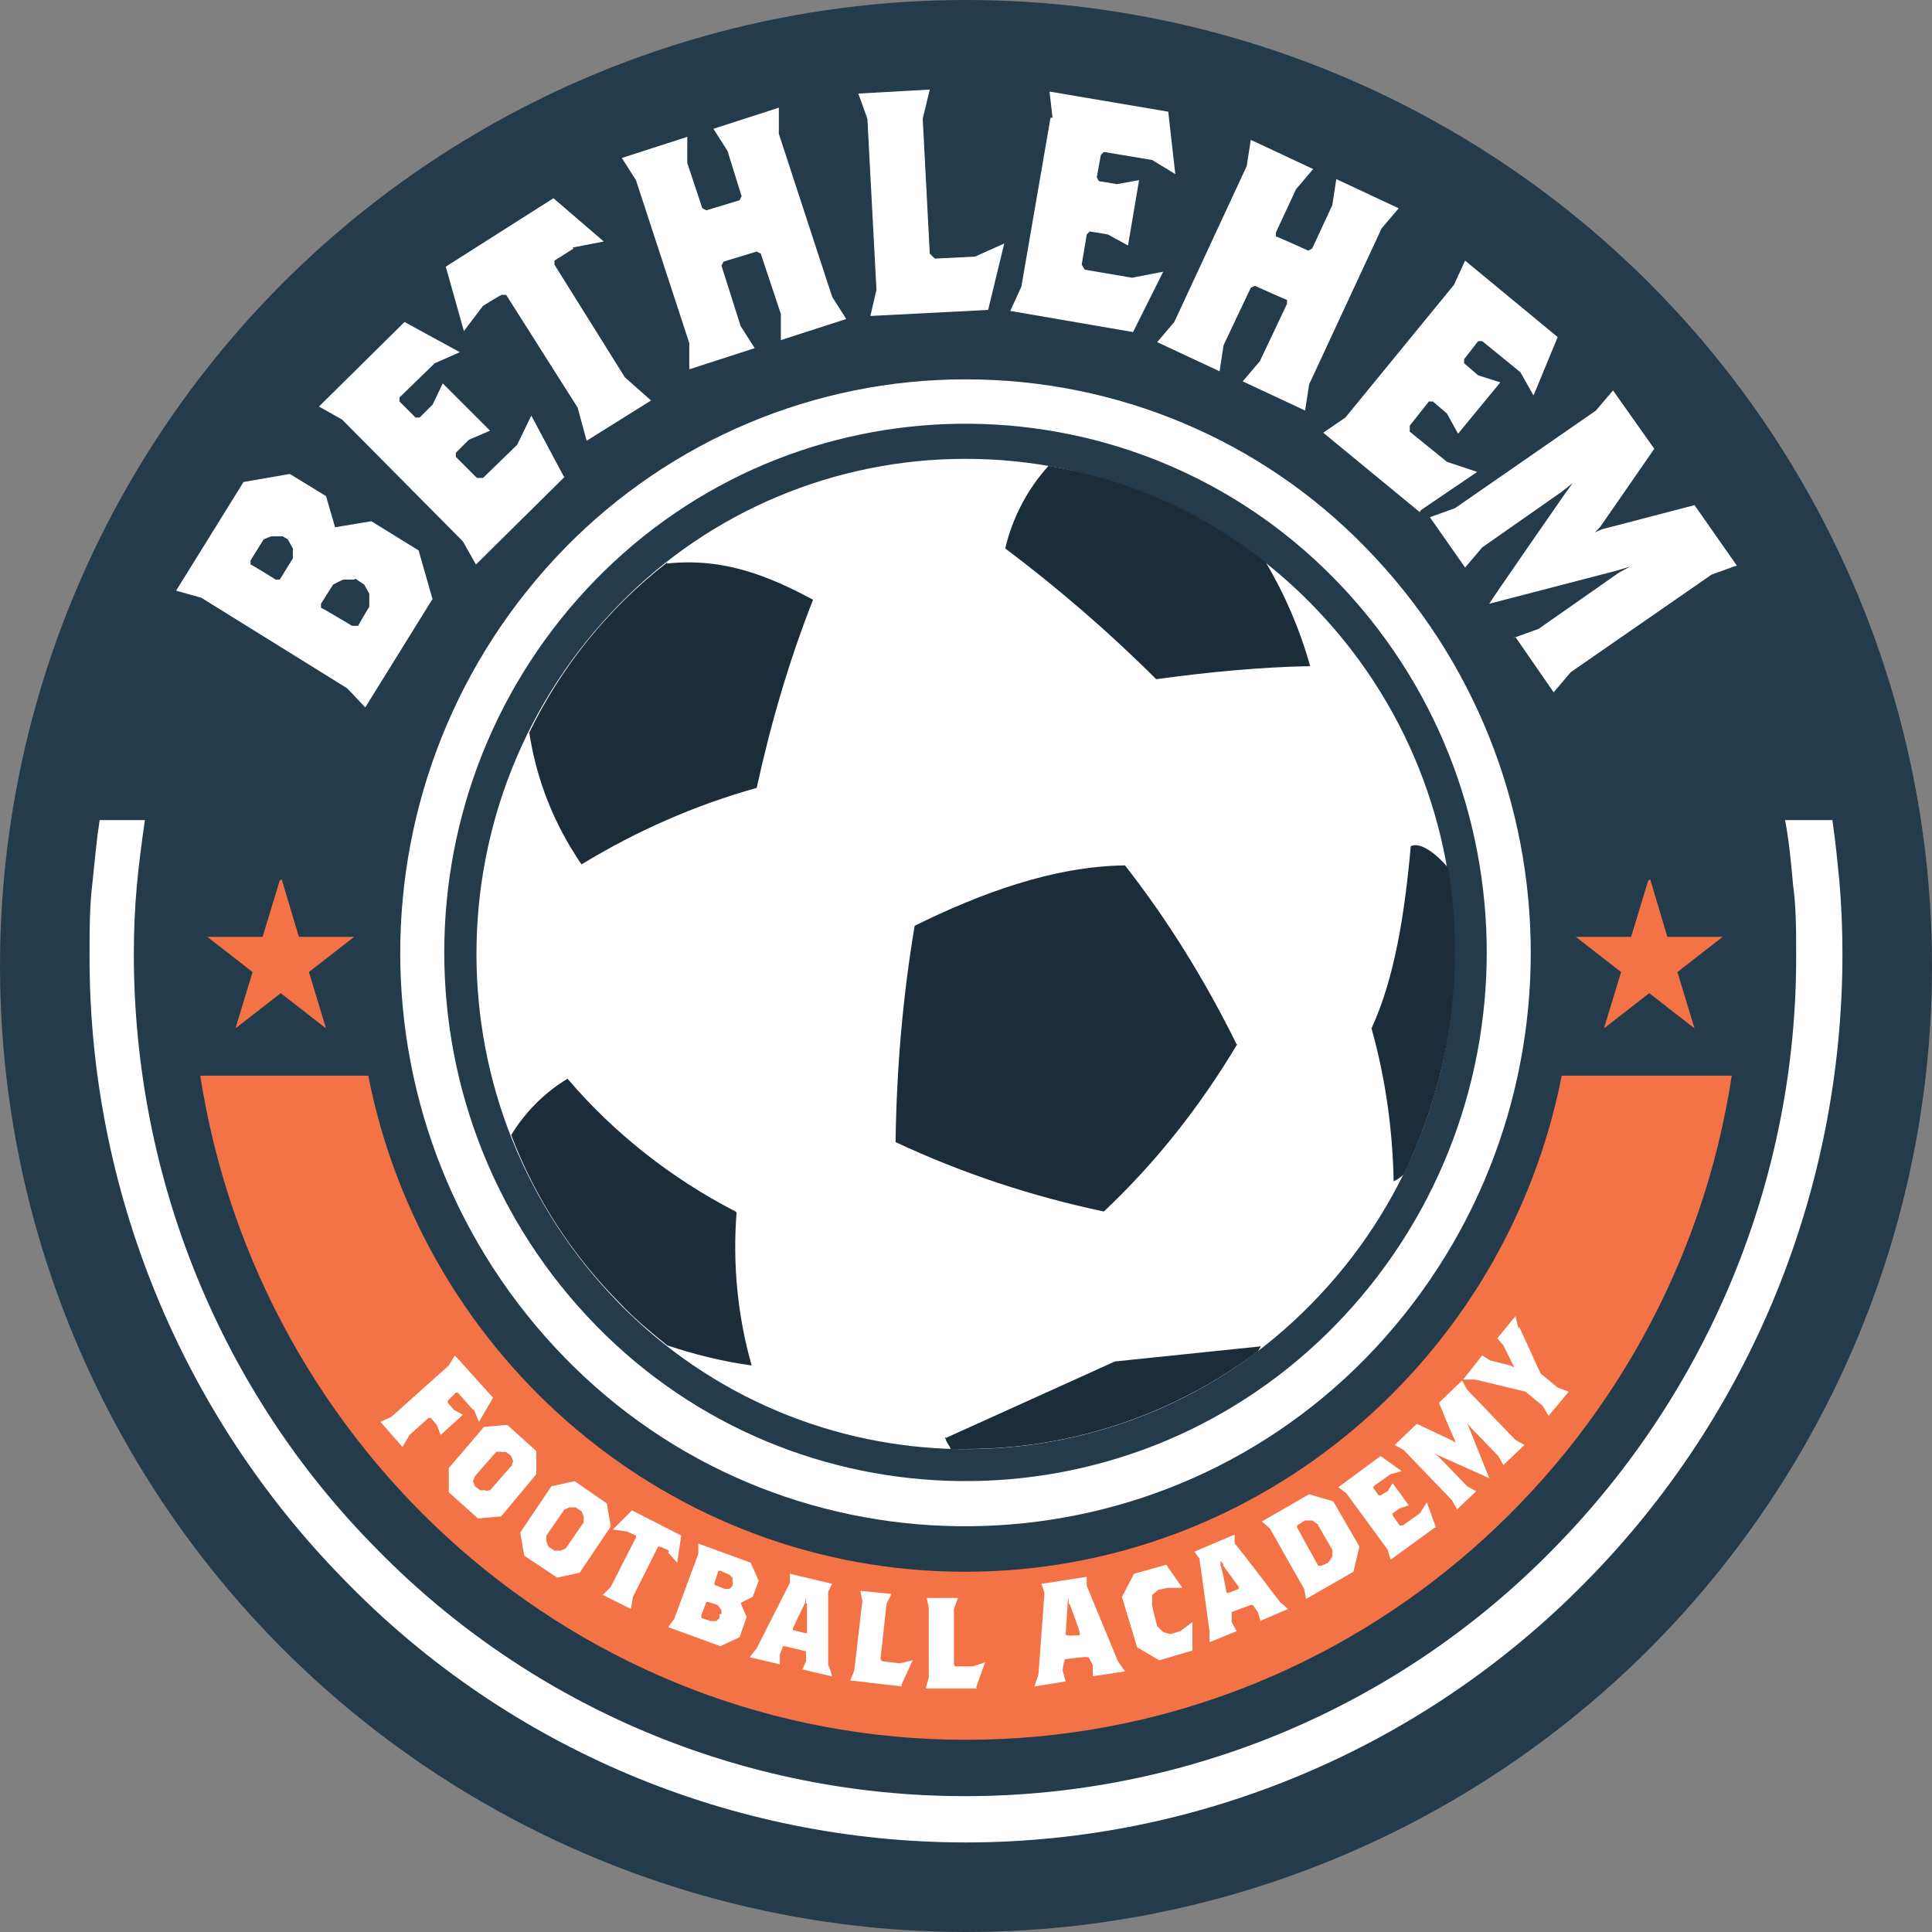
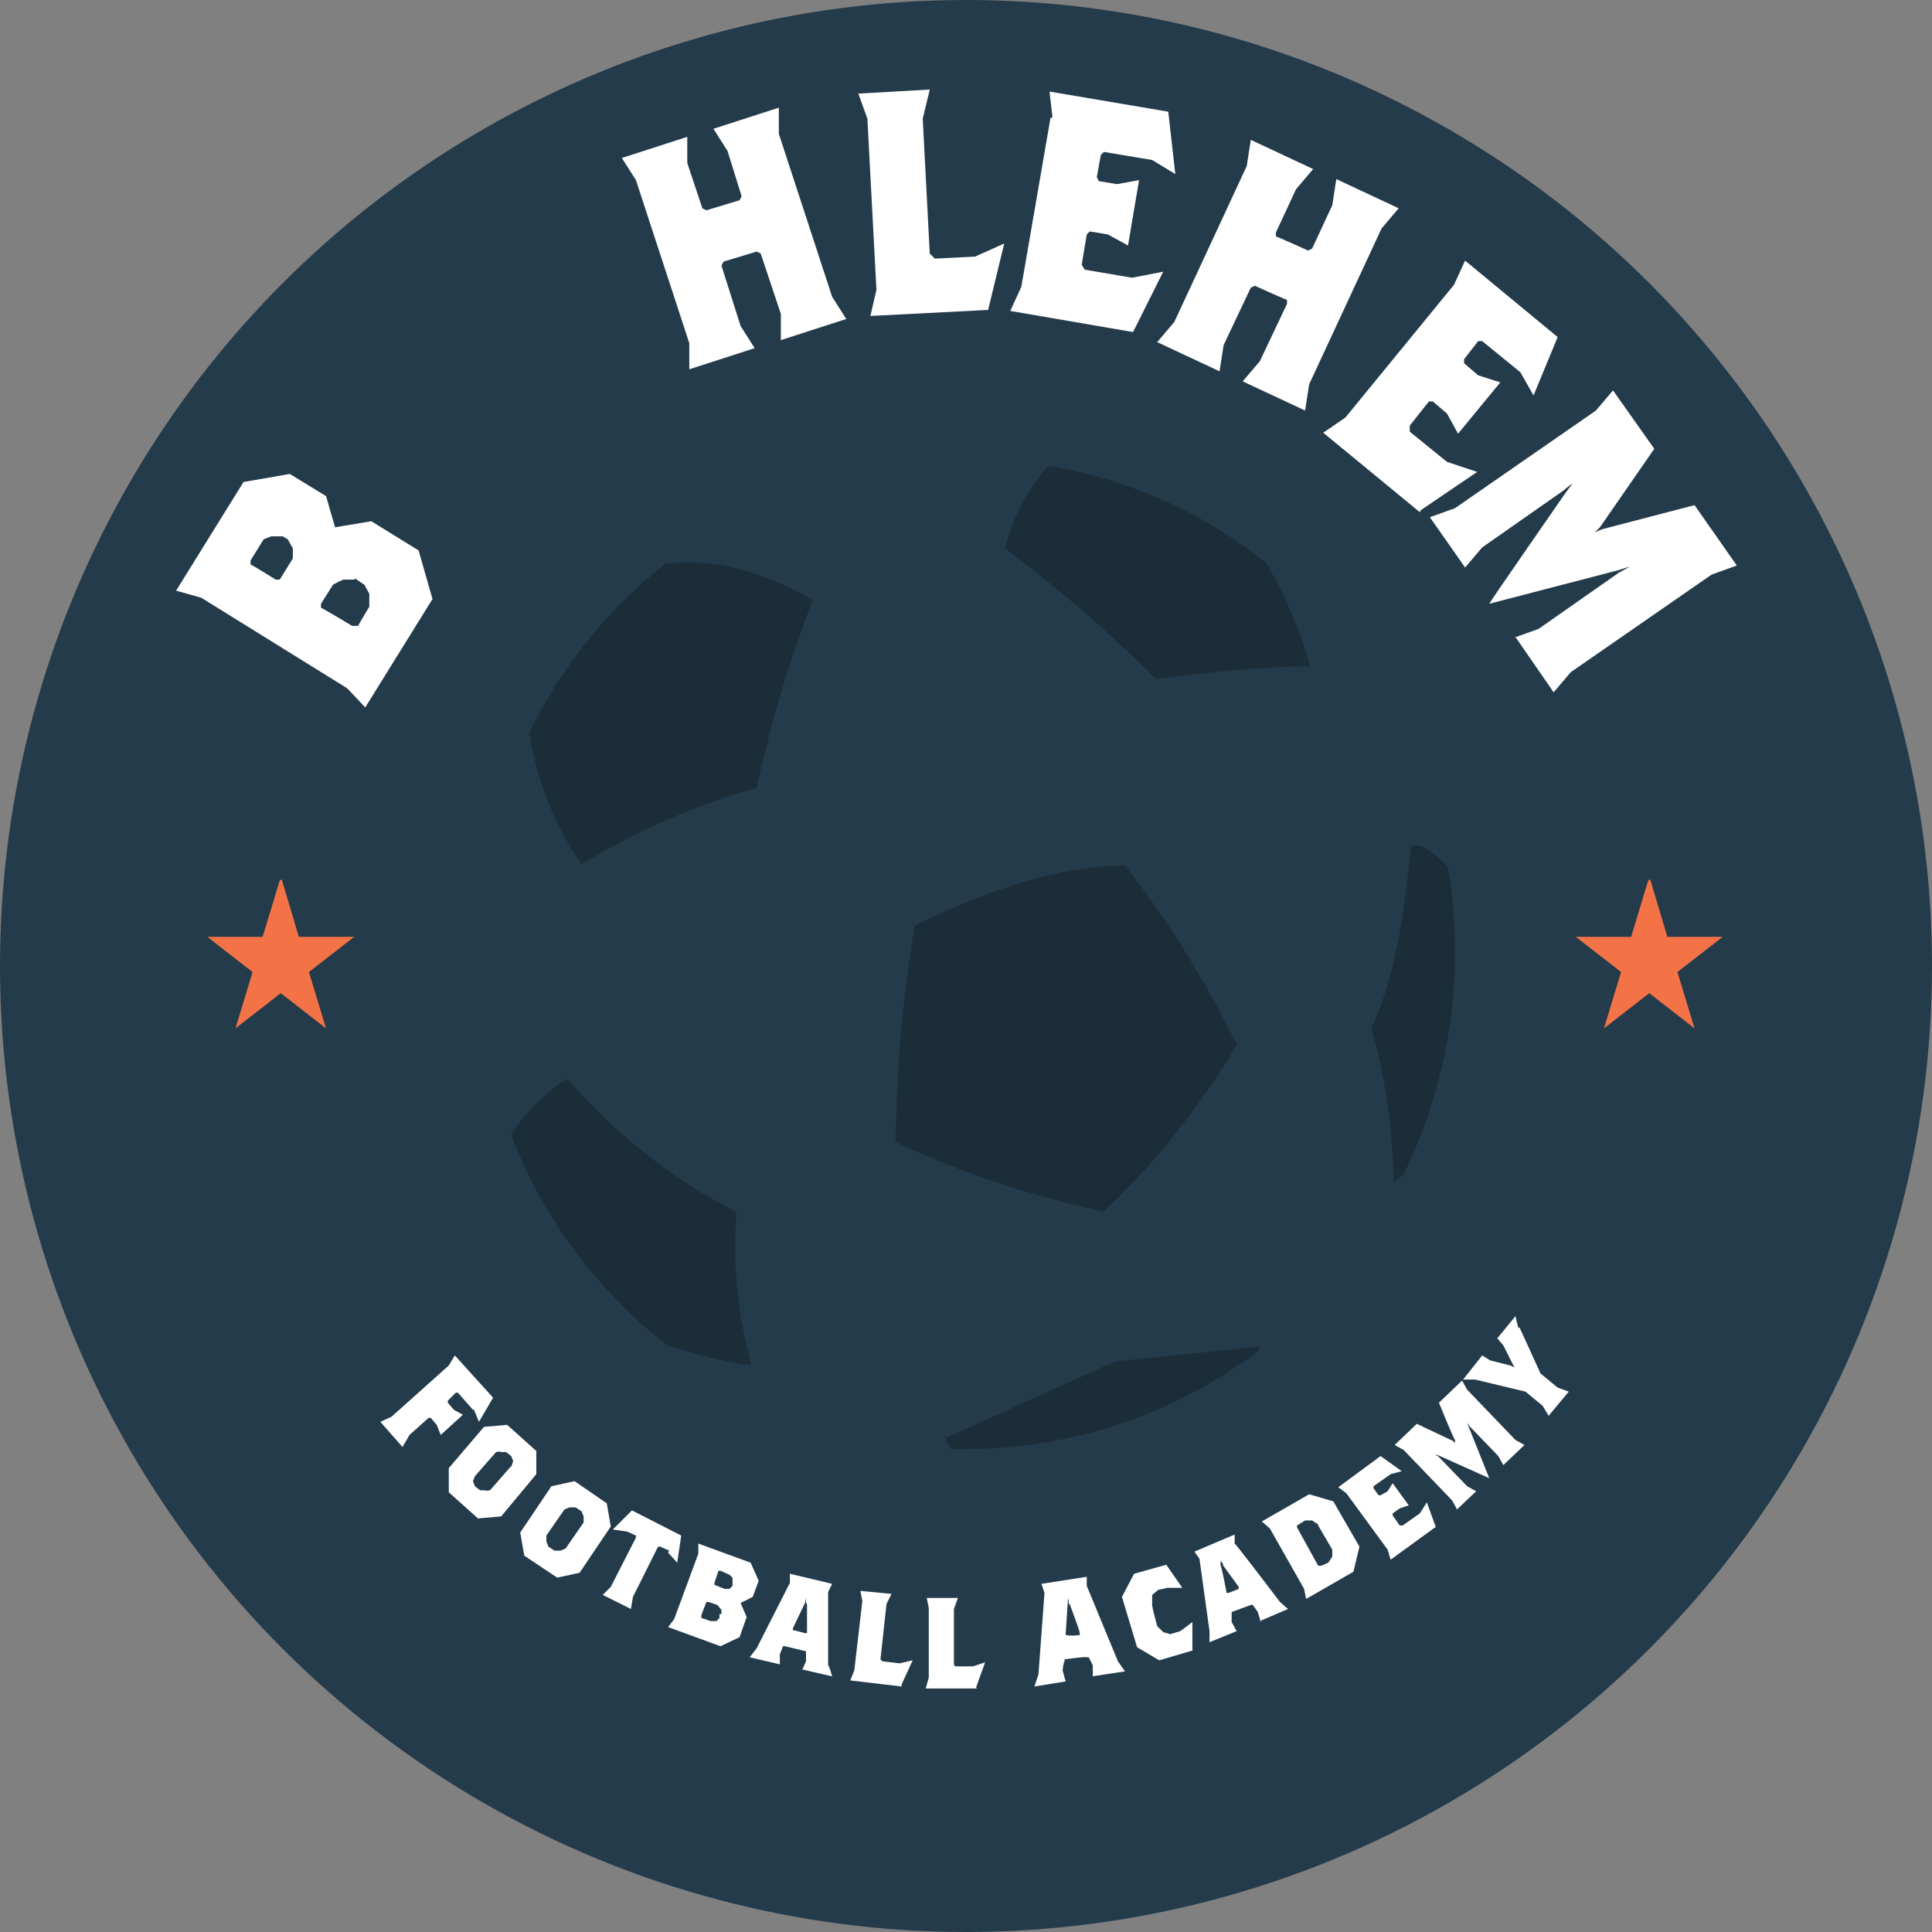
<svg xmlns="http://www.w3.org/2000/svg" id="Layer_1" version="1.1" viewBox="0 0 192 192">
  <rect x="0" y="0" width="192" height="192" fill="#808080" stroke="none" />
  <defs>
    <style>
      .st0 {
        fill: none;
      }

      .st1 {
        fill: #243b4b;
      }

      .st2 {
        clip-path: url(#clippath-1);
      }

      .st3 {
        fill: #fff;
      }

      .st4 {
        fill: #f37347;
      }

      .st5 {
        clip-path: url(#clippath);
      }

      .st6 {
        fill: #1c2d3a;
      }
    </style>
    <clipPath id="clippath">
-       <rect class="st0" x="8.9" y="8.9" width="174.2" height="174.2" />
-     </clipPath>
+       </clipPath>
    <clipPath id="clippath-1">
      <rect class="st0" x="8.9" y="8.9" width="174.2" height="174.2" />
    </clipPath>
  </defs>
  <g id="Group_43">
    <circle id="Ellipse_1" class="st1" cx="96" cy="96" r="96" />
    <g id="logo">
      <g class="st5">
        <g id="Group_6">
          <g id="Group_2">
            <path id="Path_1" class="st3" d="M96,45.6c12.9,0,25.3,5.2,34.3,14.4,19,19.3,19,50.3,0,69.6-18.6,19-49,19.2-68,.7-.2-.2-.4-.4-.7-.7-19-19.3-19-50.3,0-69.6,9-9.2,21.4-14.4,34.3-14.4" />
          </g>
          <g id="Group_3">
            <path id="Path_2" class="st3" d="M96,37.7c15,0,29.3,6,39.7,16.7,21.9,22.4,21.9,58.2,0,80.6-21.5,21.9-56.8,22.3-78.7.8-.3-.3-.5-.5-.8-.8-21.9-22.4-21.9-58.2,0-80.6,10.5-10.7,24.8-16.7,39.7-16.7M132.6,57.5c-19.8-20.2-52.3-20.6-72.6-.7-.2.2-.5.5-.7.7-20.2,20.6-20.2,53.7,0,74.3,19.8,20.2,52.3,20.6,72.6.7.2-.2.5-.5.7-.7,20.2-20.6,20.2-53.7,0-74.3" />
          </g>
          <g id="Group_4">
            <path id="Path_3" class="st3" d="M182.1,81.5c.3,2,.5,4.1.7,6.1.2,2.4.3,4.8.3,7.2,0,23.4-9.1,45.8-25.5,62.4-16.2,16.5-38.4,25.9-61.6,25.9-23.2,0-45.4-9.3-61.6-25.9-16.4-16.6-25.6-39.1-25.5-62.4,0-2.4,0-4.8.3-7.2.2-2,.4-4.1.7-6.1h4.5c-.3,2.1-.6,4.3-.8,6.5-.2,2.2-.3,4.5-.3,6.8,0,22.2,8.6,43.5,24.2,59.2,15.4,15.7,36.4,24.5,58.4,24.5,22,0,43-8.8,58.4-24.5,15.6-15.8,24.3-37.1,24.2-59.2,0-2.3,0-4.6-.3-6.8-.2-2.2-.4-4.4-.8-6.5h4.5Z" />
          </g>
          <g id="Group_5">
-             <path id="Path_4" class="st4" d="M172.1,106.9c-5.7,37.4-37.6,66-76.1,66S25.7,144.2,19.9,106.9h16.7c5.5,28.1,30,49.3,59.3,49.3s53.8-21.2,59.3-49.3h16.7Z" />
-           </g>
+             </g>
        </g>
      </g>
      <g id="Group_7">
        <path id="Path_6" class="st4" d="M28,87.4l1.7,5.7h5.5s-4.5,3.5-4.5,3.5l1.7,5.6-4.5-3.5-4.5,3.5,1.7-5.6-4.5-3.5h5.5s1.7-5.6,1.7-5.6ZM164,87.4l1.7,5.7h5.5s-4.5,3.5-4.5,3.5l1.7,5.6-4.5-3.5-4.5,3.5,1.7-5.6-4.5-3.5h5.5s1.7-5.6,1.7-5.6Z" />
      </g>
      <g id="Group_8">
        <path id="Path_7" class="st3" d="M47,140.1l-1.5-1.7h-.2s-.8.8-.8.8v.2s.6.7.6.7l.9.5-2.2,2-.4-1-.6-.7h-.2s-1.9,1.7-1.9,1.7l-.7,1.2-2.2-2.5,1.1-.5,5.7-5.1.6-1,3.8,4.2-1.4,2.4-.5-1.2Z" />
      </g>
      <g id="Group_9">
        <path id="Path_8" class="st3" d="M47.5,150.9l-2.9-2.6v-2.4c0,0,3.5-4.1,3.5-4.1l2.3-.2,2.9,2.6v2.3c0,0-3.5,4.2-3.5,4.2l-2.3.2ZM50.8,145.8l.2-.6-.2-.5-.5-.4h-.5c0-.1-.5,0-.5,0l-2.1,2.4-.2.5.2.5.5.4h.5c0,.1.5,0,.5,0l2.1-2.4Z" />
      </g>
      <g id="Group_10">
        <path id="Path_9" class="st3" d="M55.4,156.8l-3.3-2.2-.4-2.3,3.1-4.6,2.3-.5,3.2,2.2.4,2.3-3.1,4.6-2.3.5ZM58,151.3v-.6c0,0-.2-.5-.2-.5l-.6-.4h-.6c0,0-.5.2-.5.2l-1.8,2.6v.6c0,0,.2.5.2.5l.6.4h.6c0,0,.5-.2.5-.2l1.8-2.6Z" />
      </g>
      <g id="Group_11">
        <path id="Path_10" class="st3" d="M66.5,154.1l-.9-.4h-.2c0,0-2.5,5-2.5,5l-.2,1.2-2.8-1.4.8-.8,2.5-4.9v-.2c0,0-.9-.4-.9-.4l-1.4-.2,1.9-1.9,4.9,2.5-.4,2.7-.9-1Z" />
      </g>
      <g id="Group_12">
        <path id="Path_11" class="st3" d="M71.6,163.6l-5.2-1.9.6-.8,2.4-6.5v-1c0,0,5.2,1.9,5.2,1.9l.8,1.8-.6,1.6-1.2.6.6,1.4-.7,2-1.9.9ZM71.7,160.4v-.4s-.4-.5-.4-.5l-.9-.3h-.2c0,0-.5,1.3-.5,1.3v.3c.1,0,.9.3.9.3h.6c0,0,.3-.3.3-.3v-.4ZM72.8,157.2v-.4s-.3-.3-.3-.3l-.9-.4h-.2c0,0-.4,1.2-.4,1.2v.2c0,0,1,.4,1,.4h.5c0,0,.3-.3.3-.3v-.3Z" />
      </g>
      <g id="Group_13">
        <path id="Path_12" class="st3" d="M79.7,166l.4-.9v-1c0,0-2.1-.5-2.1-.5h-.2c0,.1-.3.8-.3.8v1c0,0-3-.7-3-.7l.7-.9,3.3-6.5v-.9s4.2,1,4.2,1l-.4.8v7.3c.1,0,.4,1.1.4,1.1l-3-.7ZM80.1,159.3v-.5s-.1.5-.1.5l-1.2,2.5v.2c.1,0,1.2.3,1.2.3h.2c0-.1,0-2.9,0-2.9Z" />
      </g>
      <g id="Group_14">
        <path id="Path_13" class="st3" d="M89.6,167.6l-5.1-.6.4-1,.8-6.9-.2-1,3.1.3-.5,1-.6,5.5.2.2,1.7.2,1.3-.3-1.1,2.4Z" />
      </g>
      <g id="Group_15">
        <path id="Path_14" class="st3" d="M97.1,167.8h-5.1c0,0,.3-1.1.3-1.1v-6.9c0,0-.2-1-.2-1h3.1s-.4,1.1-.4,1.1v5.5c0,0,.1.2.1.2h1.8s1.2-.4,1.2-.4l-.9,2.5Z" />
      </g>
      <g id="Group_16">
        <path id="Path_15" class="st3" d="M108.6,166.6v-1.1s-.4-.8-.4-.8h-.2c0-.1-2.2.2-2.2.2v.2c-.1,0-.2.9-.2.9l.3,1.1-3.1.5.4-1.2.6-8.1-.3-.9,4.5-.7v.9c0,0,3.1,7.5,3.1,7.5l.7,1-3.3.5ZM106.2,159.4v-.5c-.1,0-.1.5-.1.5l-.2,3.1h.2c0,.1,1.2,0,1.2,0v-.2c.1,0-1-2.9-1-2.9Z" />
      </g>
      <g id="Group_17">
        <path id="Path_16" class="st3" d="M118.6,164l-3.4,1-2.2-1.3-1.5-5,1.2-2.3,3.2-.9,1.6,2.3h-1.5c0,0-.9.2-.9.2l-.6.5v.9c-.1,0,.5,2.2.5,2.2l.6.6.7.2,1-.3,1.2-.9v2.8Z" />
      </g>
      <g id="Group_18">
        <path id="Path_17" class="st3" d="M125.3,161.2l-.3-1-.5-.7h-.2c0,0-1.9.7-1.9.7v.2c0,0,0,.8,0,.8l.5.9-2.7,1.1v-1.1c0,0-1-7.2-1-7.2l-.5-.7,4-1.7v.9c.1,0,4.5,5.8,4.5,5.8l.8.7-2.8,1.2ZM121.6,155.5l-.3-.4v.5c.1,0,.6,2.7.6,2.7h.2c0,0,1-.4,1-.4v-.2c0,0-1.6-2.2-1.6-2.2Z" />
      </g>
      <g id="Group_19">
        <path id="Path_18" class="st3" d="M134.5,156.2l-4.7,2.7-.2-1-3.4-6-.8-.7,4.7-2.7,2.4.7,2.6,4.5-.6,2.5ZM131,151.5l-.6-.4h-.7s-.8.5-.8.5v.2s2.1,3.8,2.1,3.8h.3c0,0,.7-.3.7-.3l.4-.6v-.7c0,0-1.4-2.4-1.4-2.4Z" />
      </g>
      <g id="Group_20">
        <path id="Path_19" class="st3" d="M142.6,151.8l-4.4,3.2-.3-1-4.1-5.6-.8-.6,4.2-3.1,2.1,1.5-1.1.3-1.7,1.2v.2s.5.7.5.7h.2s.7-.4.7-.4l.5-.8,1.6,2.2-.9.3-.7.5v.2s.7,1,.7,1h.3c0,0,1.7-1.2,1.7-1.2l.7-1.1.9,2.5Z" />
      </g>
      <g id="Group_21">
        <path id="Path_20" class="st3" d="M149.4,145.6l-.5-.9-2.8-2.9-.3-.4.2.5,2,5h0s-4.9-2.2-4.9-2.2l-.5-.2.4.3,2.8,2.9.9.5-1.9,1.8-.5-.9-4.8-5-.9-.5,2.2-2.1,3.6,1.7.2.2v-.3c-.1,0-1.6-3.7-1.6-3.7l2.3-2.2.5.9,4.8,5,.9.5-2.1,2Z" />
      </g>
      <g id="Group_22">
        <path id="Path_21" class="st3" d="M151,131.9l2.1,4.6,1.7,1.4,1.1.4-2,2.4-.6-1-1.7-1.4-5-1.2h-1.2c0,0,1.9-2.4,1.9-2.4l.8.5,2,.5.4.2-.2-.4-.9-1.8-.6-.7,1.8-2.2.3,1.2Z" />
      </g>
      <g id="Group_23">
        <path id="Path_22" class="st3" d="M43,59.5l-6.7,10.8-1.8-1.9-14.5-9-2.5-.7,6.7-10.8,4.6-.8,3.6,2.2.9,3.1,3.6-.6,4.7,2.9,1.4,4.9ZM28.1,53.3h-1c0-.1-.9.3-.9.3l-1.3,2.1v.4c.1,0,2.5,1.5,2.5,1.5h.4c0,0,1.3-2.1,1.3-2.1v-1s-.5-.9-.5-.9l-.5-.3ZM35.2,57.6h-1c0-.1-1.1.5-1.1.5l-1.2,1.9v.4c.1,0,3.1,1.8,3.1,1.8h.6c0-.1,1.1-1.9,1.1-1.9v-1.3c0,0-.5-.9-.5-.9l-.9-.6Z" />
      </g>
      <g id="Group_24">
-         <path id="Path_23" class="st3" d="M56.1,47.4l-8.8,8.7-1.3-2.3-12-12.1-2.3-1.3,8.5-8.4,5.5,3-2.5,1.1-3.5,3.4v.4c0,0,1.6,1.6,1.6,1.6h.4s1.3-1.3,1.3-1.3l1-2.1,4.7,4.7-2.1.9-1.3,1.3v.4s2.1,2.1,2.1,2.1h.6s3.4-3.3,3.4-3.3l1.4-2.9,3.2,6Z" />
-       </g>
+         </g>
      <g id="Group_25">
-         <path id="Path_24" class="st3" d="M57,24.7l-1.9,1.2v.4c0,0,7,11.2,7,11.2l2.6,2.3-6.4,4-.9-3.3-7.1-11.2h-.4c0-.1-1.9,1.1-1.9,1.1l-1.9,2.5-1.8-6.4,10.7-6.8,5,4.3-3.1.6Z" />
-       </g>
+         </g>
      <g id="Group_26">
        <path id="Path_25" class="st3" d="M77.6,33.8v-2.6c0,0-2-6-2-6l-.4-.2-3.3,1-.2.4,1.9,6,1.4,2.2-6.5,2.1v-2.6c0,0-5.3-16.2-5.3-16.2l-1.4-2.2,6.5-2.1v2.6c0,0,1.5,4.5,1.5,4.5l.4.2,3.3-1,.2-.4-1.4-4.5-1.4-2.2,6.5-2.1v2.6c0,0,5.3,16.2,5.3,16.2l1.4,2.2-6.5,2.1Z" />
      </g>
      <g id="Group_27">
        <path id="Path_26" class="st3" d="M85.3,9.3l.9,2.5.9,17-.6,2.6,11.7-.6,1.6-6.6-2.9,1.3-4,.2-.5-.5-.7-13.4.7-2.9-7.1.4Z" />
      </g>
      <g id="Group_28">
        <path id="Path_27" class="st3" d="M104.4,11.7l-2.9,16.8-1.1,2.4,12.2,2.1,3-6-3.1.6-4.7-.8-.3-.5.5-3,.3-.3,1.8.3,2,1.1,1.1-6.5-2.2.4-1.8-.3-.2-.4.4-2.2.3-.3,4.8.8,2.3,1.4-.7-6.2-11.8-2,.3,2.6Z" />
      </g>
      <g id="Group_29">
        <path id="Path_28" class="st3" d="M123.5,37.9l1.7-2,2.7-5.7v-.4c-.1,0-3.2-1.4-3.2-1.4l-.4.2-2.7,5.7-.4,2.6-6.2-2.9,1.7-2,7.2-15.5.4-2.6,6.2,2.9-1.7,2-2,4.3v.4c.1,0,3.2,1.4,3.2,1.4l.4-.2,2-4.3.4-2.6,6.2,2.9-1.7,2-7.2,15.5-.4,2.6-6.2-2.9Z" />
      </g>
      <g id="Group_30">
        <path id="Path_29" class="st3" d="M141.1,50.9l-9.6-7.9,2.2-1.5,10.8-13.2,1.1-2.4,9.2,7.6-2.4,5.8-1.3-2.3-3.8-3.1h-.4c0,0-1.4,1.8-1.4,1.8v.4s1.4,1.2,1.4,1.2l2.2.7-4.2,5.1-1.1-2-1.4-1.2h-.4c0,0-1.9,2.4-1.9,2.4v.6s3.7,3,3.7,3l3,1-5.6,3.8Z" />
      </g>
      <g id="Group_31">
        <path id="Path_30" class="st3" d="M150.4,63.4l2.5-.9,8-5.6,1.1-.6-1.3.4-12.7,3.3h0c0-.1,7.5-10.9,7.5-10.9l.8-1.1-1,.8-8,5.6-1.7,2-3.5-5,2.5-.9,14-9.7,1.7-2,4.1,5.8-5.4,7.8-.5.5.7-.3,9.2-2.4,4.2,6-2.5.9-14,9.7-1.7,2-3.8-5.5Z" />
      </g>
      <g class="st2">
        <g id="Group_33">
          <g id="Group_32">
            <path id="Path_31" class="st6" d="M104.2,46.3c-2.1,2.3-3.6,5.2-4.3,8.2,5.3,4,10.3,8.3,15,13,5.1-.7,10.2-1.2,15.3-1.3-1-3.6-2.5-7.1-4.4-10.3-6.3-5-13.7-8.3-21.6-9.6M93.9,142.8c.1.4.3.7.5,1h0c0,0,0,.1.1.2.5,0,1,0,1.5,0,10.5,0,20.6-3.4,29-9.7.2-.3.3-.5.3-.5l-14.5,1.5-16.8,7.6ZM143.8,86.1c-2.5-2.8-3.6-2-3.6-2-.6,6.7-1.6,13.1-3.9,18.1,1.4,5,2.1,10.1,2.2,15.2.4-.2.7-.4,1-.7,3.3-6.8,5.1-14.3,5.1-21.9,0-2.9-.2-5.8-.7-8.6M66.3,55.9c-5.8,4.5-10.5,10.3-13.7,16.9.6,4,2,7.9,4.1,11.4h0c.4.6.7,1.2,1.1,1.7,5.4-3.3,11.3-5.9,17.4-7.6,1.4-6.4,3.2-12.6,5.6-18.7-4.3-2.3-8.8-4.2-14.5-3.6M73.1,120.4c-6.4-3.3-12.1-7.8-16.7-13.2-2.3,1.4-4.2,3.3-5.6,5.6,2.4,6.3,6.1,12,10.9,16.8,1.4,1.5,3,2.8,4.6,4.1,2.7.9,5.5,1.6,8.4,2-1.4-4.9-1.9-10.1-1.5-15.2M122.9,103.8c-3.1-6.3-6.8-12.3-11.1-17.8-7.2.1-14.4,2.8-20.9,6-1.2,7.1-1.8,14.3-1.9,21.5,6.6,3.1,13.6,5.4,20.7,6.9,5.2-4.9,9.6-10.5,13.3-16.7" />
          </g>
        </g>
      </g>
    </g>
  </g>
</svg>